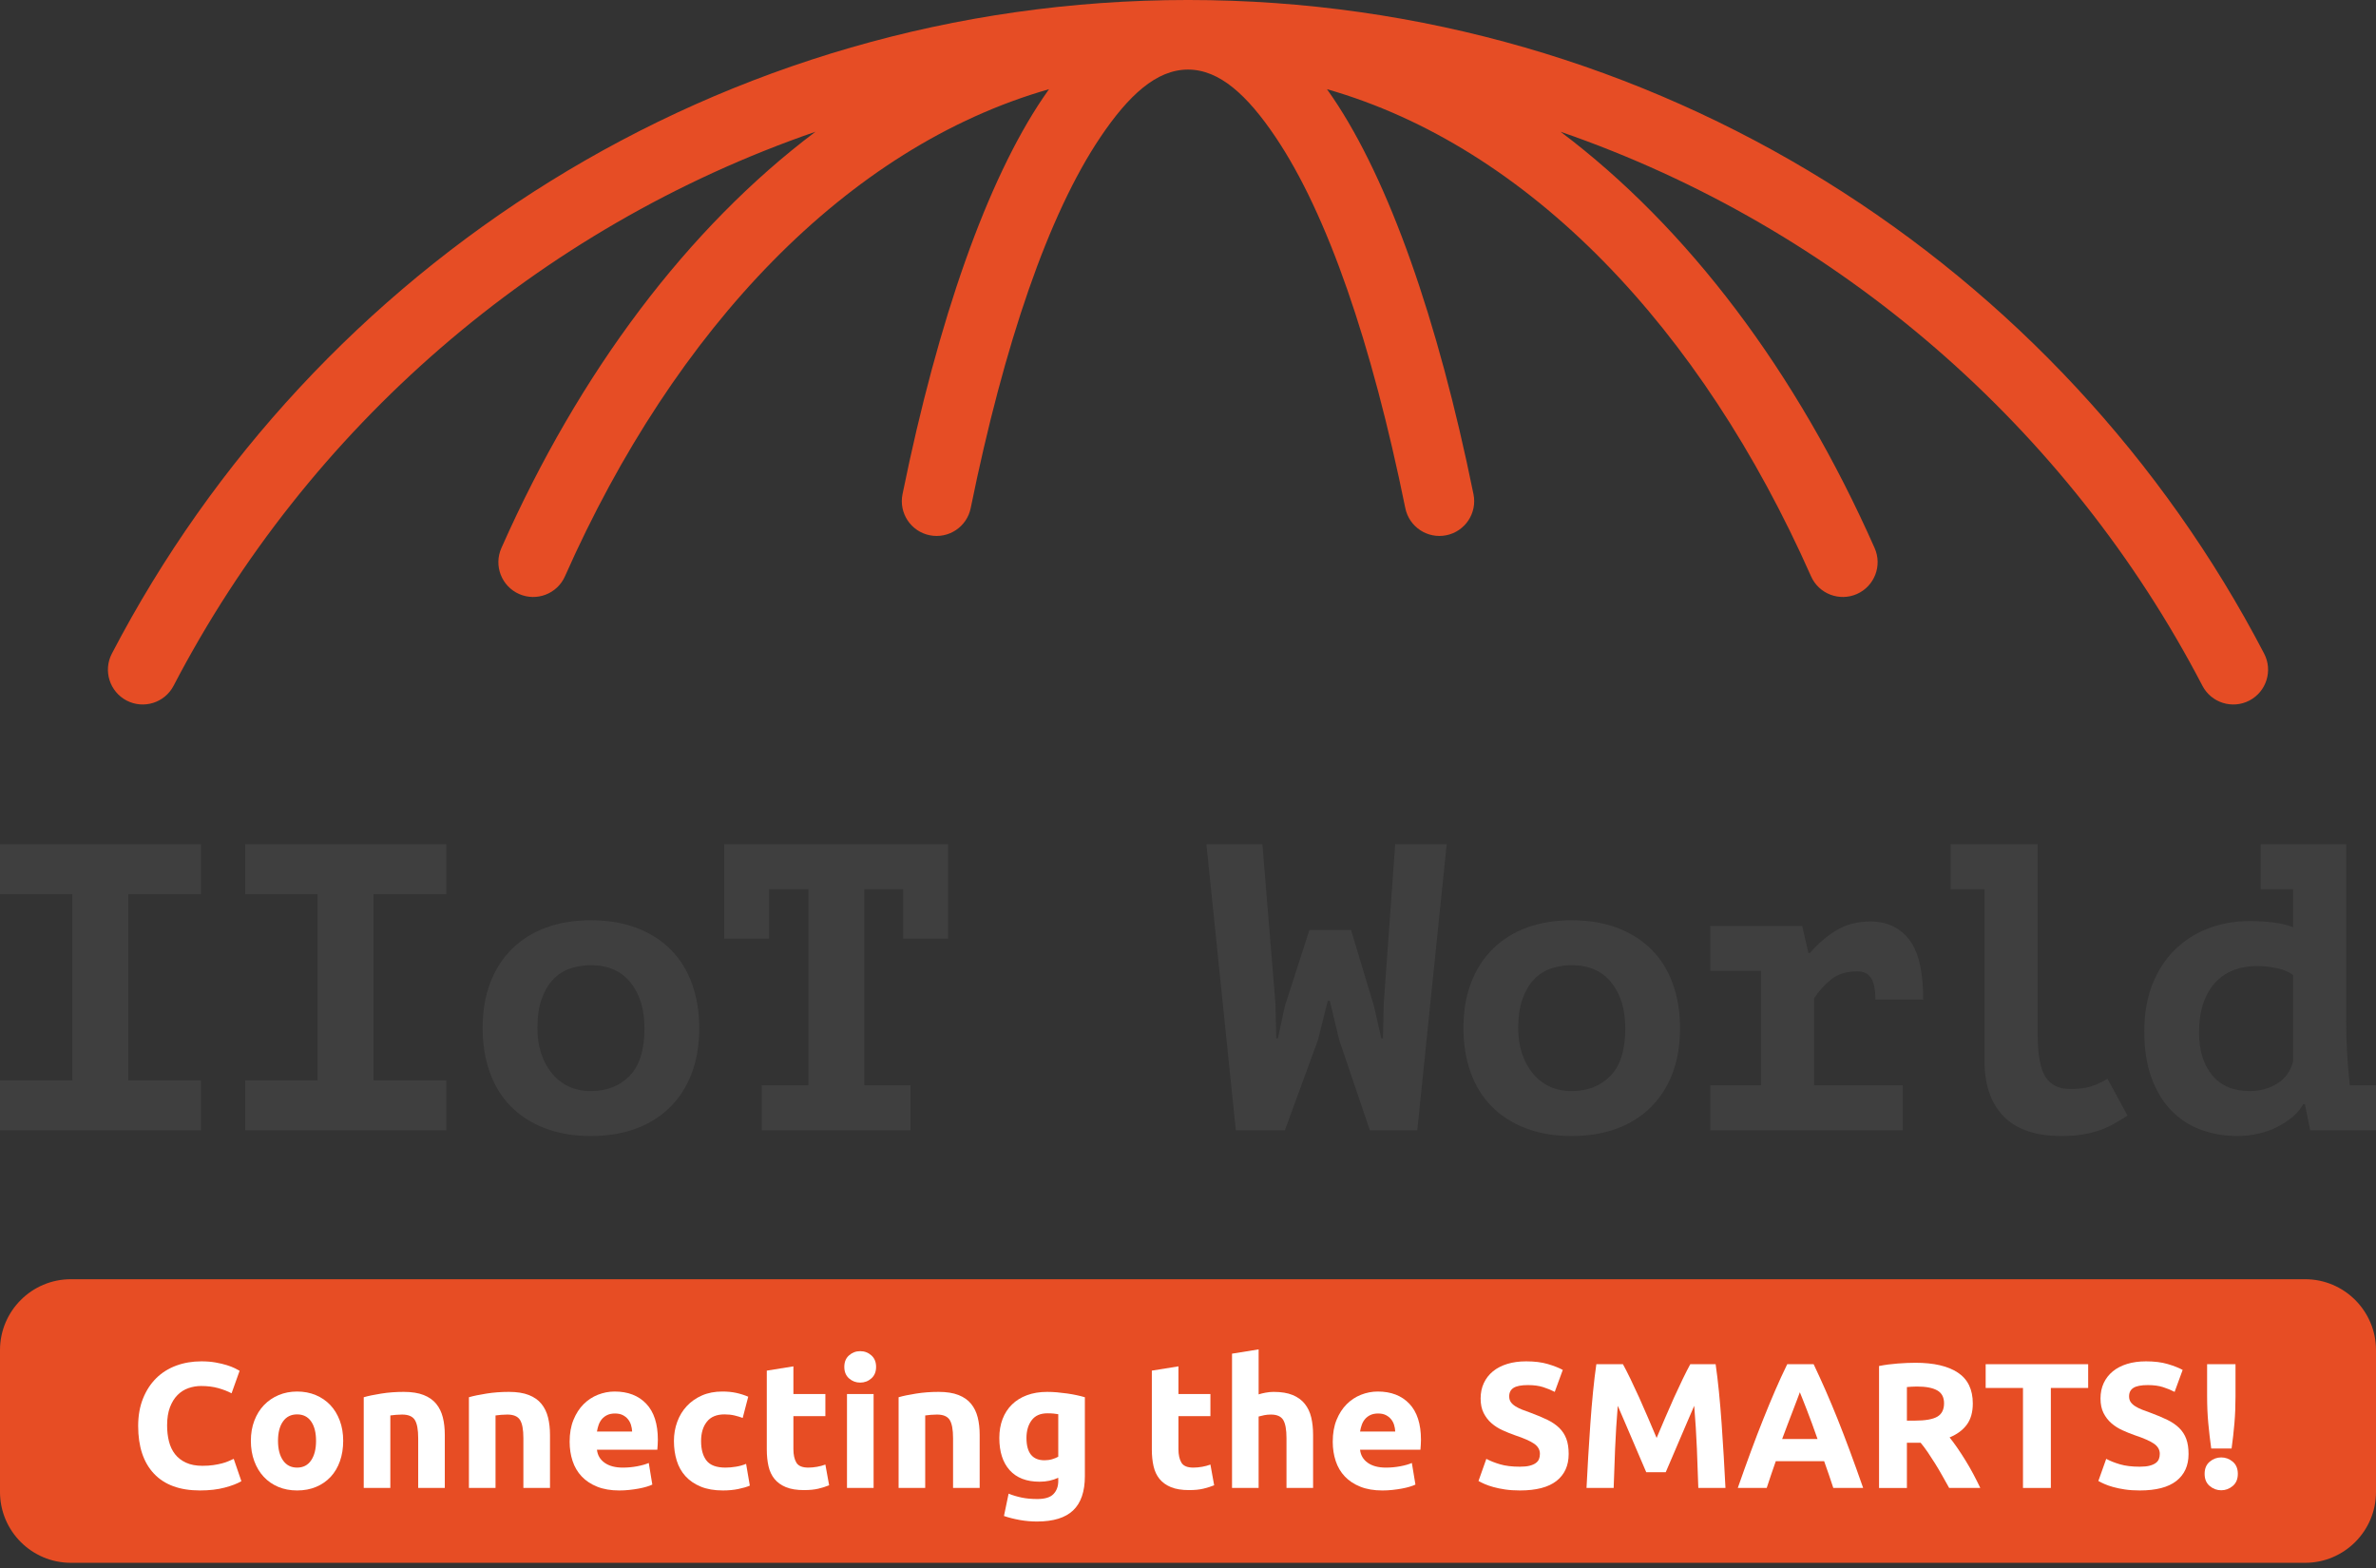
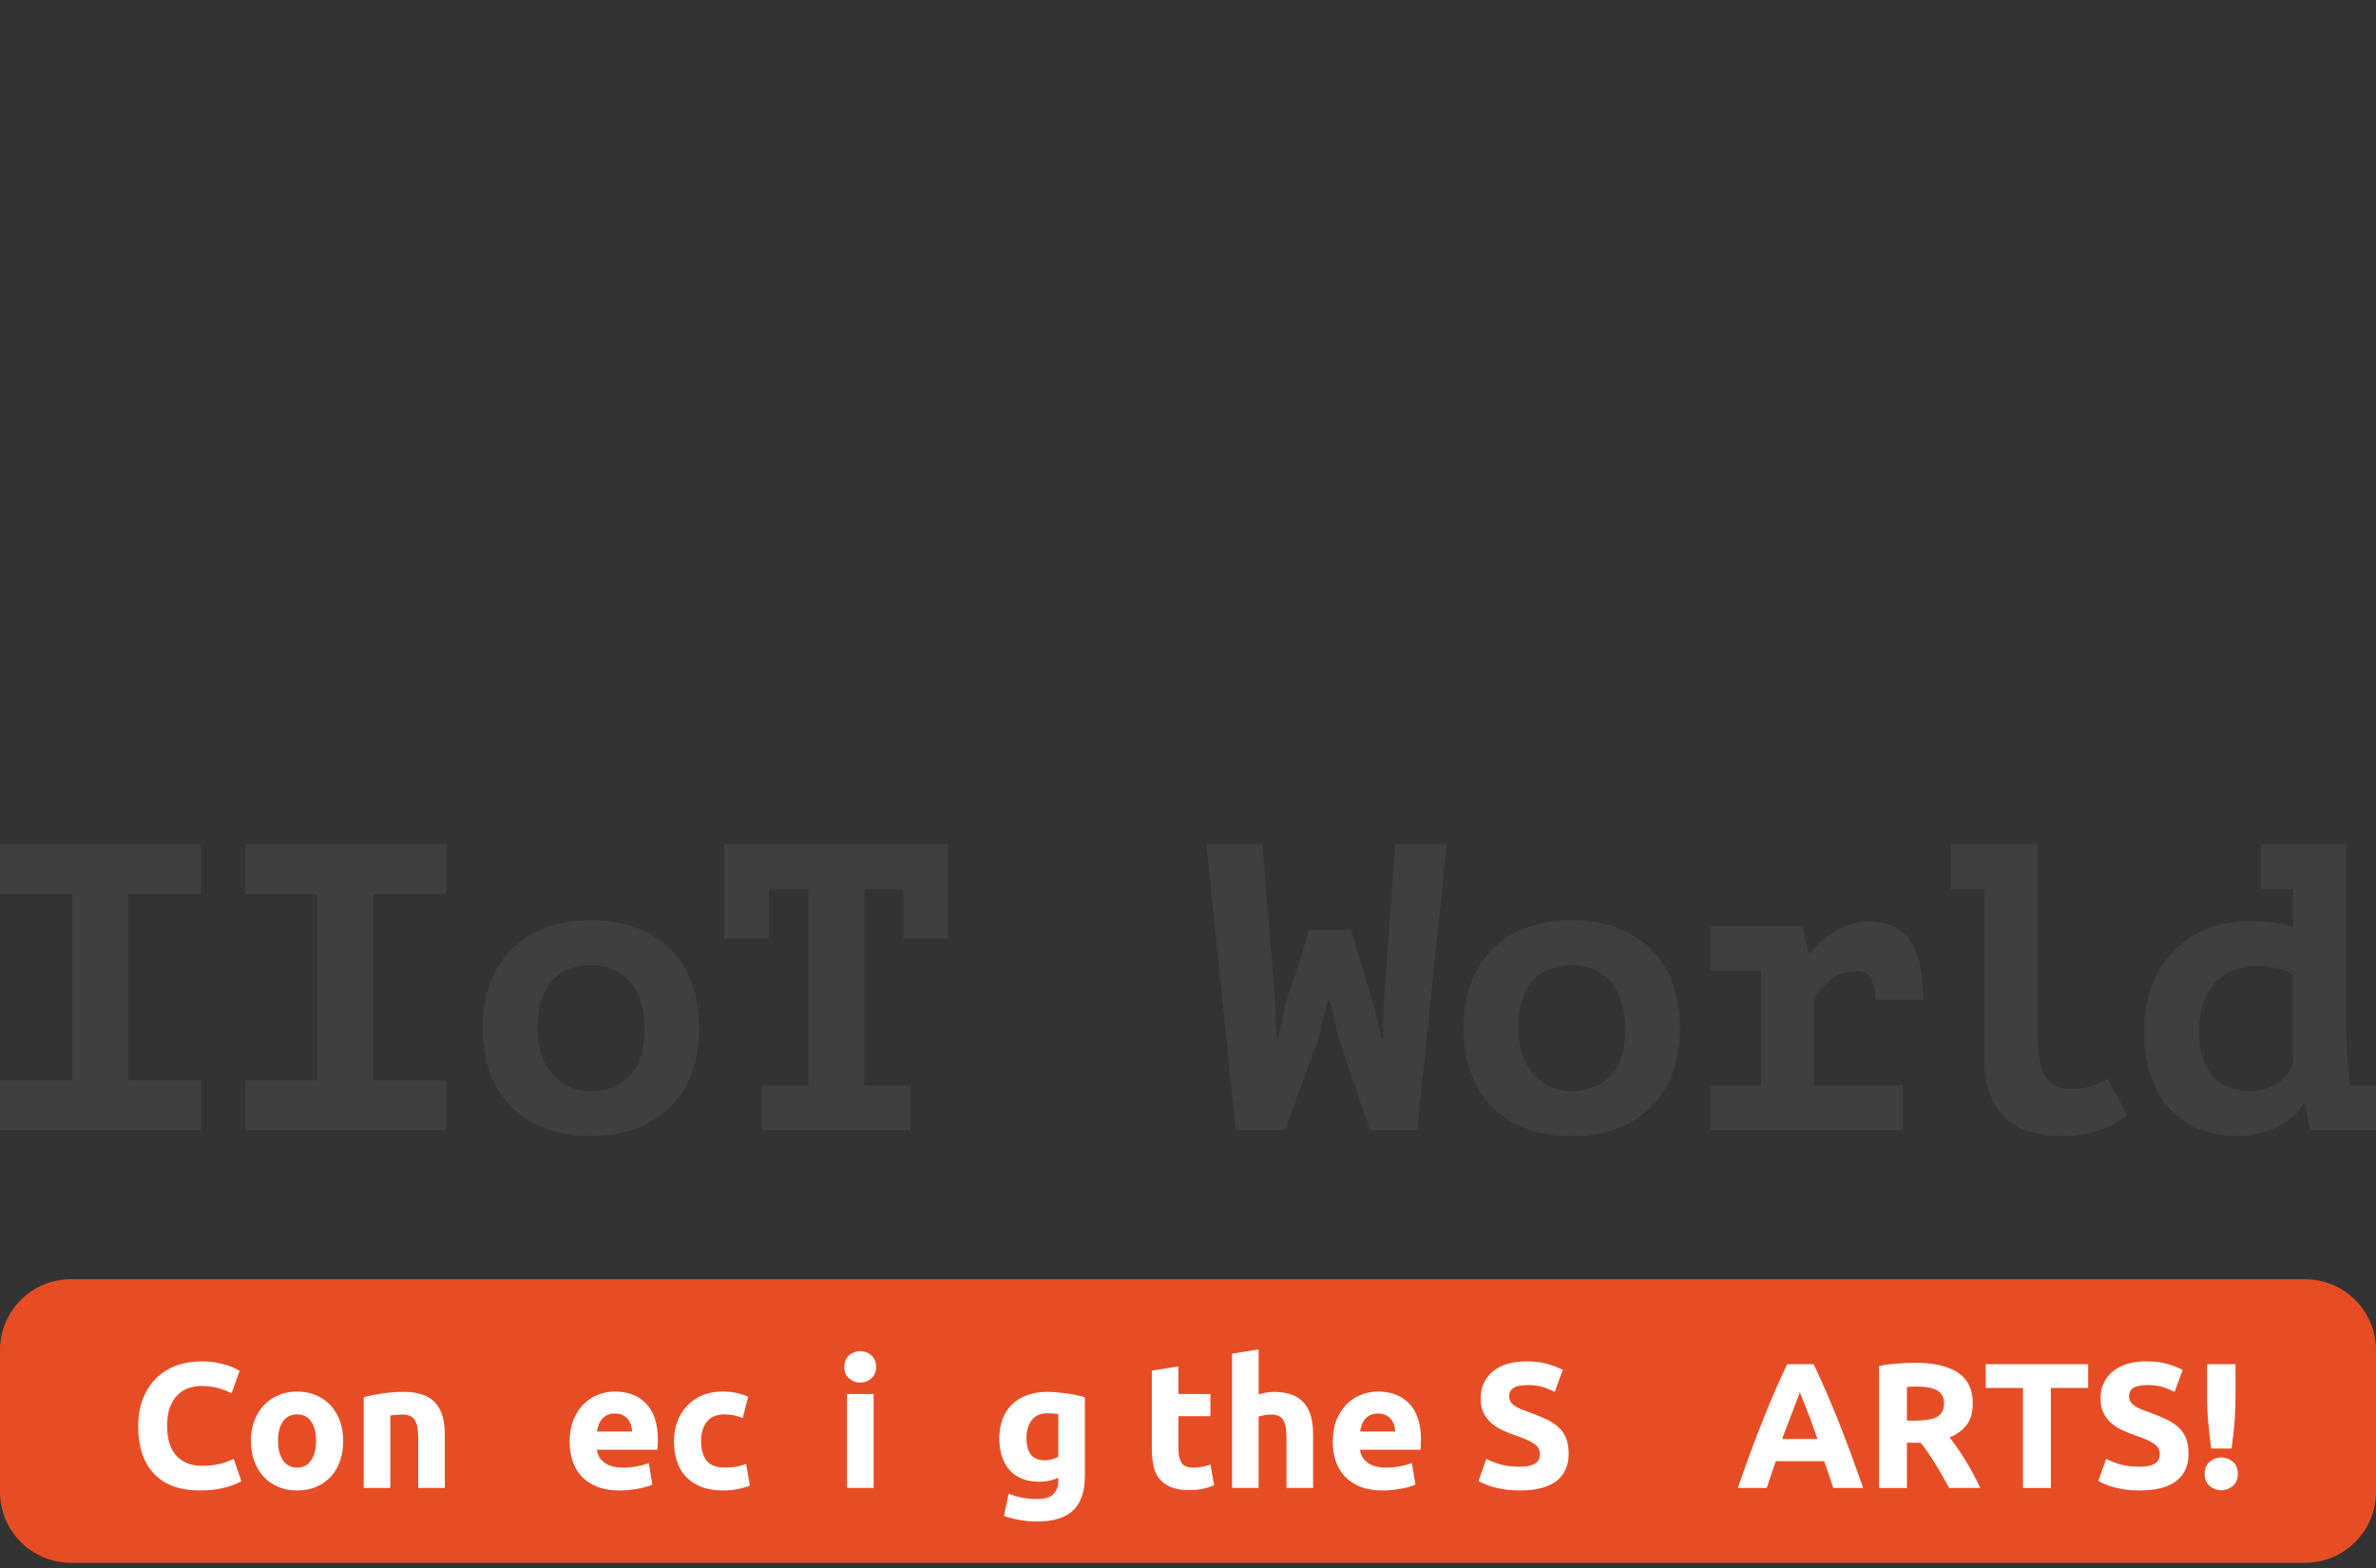
<svg xmlns="http://www.w3.org/2000/svg" width="100%" height="100%" viewBox="0 0 200 132" version="1.1" xml:space="preserve" style="fill-rule:evenodd;clip-rule:evenodd;stroke-linejoin:round;stroke-miterlimit:2;">
  <rect x="0" y="0" width="200" height="132" fill="#333333" stroke="none" />
  <g>
    <path d="M200,113.658c-0,-3.294 -2.674,-5.969 -5.968,-5.969l-188.064,0c-3.294,0 -5.968,2.675 -5.968,5.969l0,11.937c0,3.294 2.674,5.968 5.968,5.968l188.064,0c3.294,0 5.968,-2.674 5.968,-5.968l-0,-11.937Z" style="fill:#e74d24;" />
    <g>
-       <path d="M100,5.857c-2.671,0 -5.012,2.192 -7.354,5.661c-4.39,6.504 -8.123,17.423 -10.937,31.256c-0.322,1.584 -1.87,2.608 -3.454,2.286c-1.584,-0.322 -2.608,-1.87 -2.286,-3.453c3.008,-14.787 7.13,-26.413 11.823,-33.365c0.168,-0.25 0.338,-0.495 0.509,-0.733c-16.991,4.862 -31.491,20.11 -40.744,41.004c-0.654,1.478 -2.386,2.147 -3.864,1.492c-1.477,-0.654 -2.146,-2.386 -1.491,-3.863c6.583,-14.868 15.716,-26.974 26.44,-35.05c-23.408,8.079 -42.733,24.941 -54.031,46.639c-0.747,1.434 -2.517,1.991 -3.951,1.245c-1.433,-0.747 -1.991,-2.517 -1.245,-3.95c17.02,-32.686 51.214,-55.026 90.585,-55.026c39.371,0 73.565,22.34 90.585,55.026c0.746,1.433 0.188,3.203 -1.245,3.95c-1.434,0.746 -3.204,0.189 -3.951,-1.245c-11.298,-21.698 -30.623,-38.56 -54.031,-46.639c10.724,8.076 19.857,20.182 26.44,35.05c0.655,1.477 -0.014,3.209 -1.491,3.863c-1.478,0.655 -3.21,-0.014 -3.864,-1.492c-9.253,-20.894 -23.753,-36.142 -40.744,-41.004c0.171,0.238 0.341,0.483 0.509,0.733c4.693,6.952 8.815,18.578 11.823,33.365c0.322,1.583 -0.702,3.131 -2.286,3.453c-1.584,0.322 -3.132,-0.702 -3.454,-2.286c-2.814,-13.833 -6.547,-24.752 -10.937,-31.256c-2.342,-3.469 -4.683,-5.661 -7.354,-5.661Z" style="fill:#e64d25;" />
      <path d="M40.626,86.552c0,-1.444 0.218,-2.729 0.654,-3.852c0.435,-1.124 1.055,-2.076 1.857,-2.856c0.803,-0.779 1.76,-1.37 2.873,-1.771c1.112,-0.401 2.356,-0.602 3.732,-0.602c1.445,-0 2.735,0.218 3.87,0.653c1.135,0.436 2.093,1.05 2.872,1.841c0.78,0.791 1.371,1.748 1.772,2.872c0.401,1.124 0.602,2.362 0.602,3.715c-0,1.445 -0.218,2.729 -0.654,3.853c-0.435,1.124 -1.055,2.076 -1.857,2.855c-0.803,0.78 -1.76,1.371 -2.873,1.772c-1.112,0.401 -2.356,0.602 -3.732,0.602c-1.445,-0 -2.735,-0.218 -3.87,-0.654c-1.135,-0.435 -2.093,-1.049 -2.872,-1.84c-0.78,-0.791 -1.371,-1.749 -1.772,-2.872c-0.401,-1.124 -0.602,-2.363 -0.602,-3.716Zm82.559,0c0,-1.444 0.218,-2.729 0.654,-3.852c0.436,-1.124 1.055,-2.076 1.858,-2.856c0.802,-0.779 1.76,-1.37 2.872,-1.771c1.112,-0.401 2.356,-0.602 3.732,-0.602c1.445,-0 2.735,0.218 3.87,0.653c1.136,0.436 2.093,1.05 2.873,1.841c0.779,0.791 1.37,1.748 1.771,2.872c0.402,1.124 0.602,2.362 0.602,3.715c0,1.445 -0.218,2.729 -0.653,3.853c-0.436,1.124 -1.055,2.076 -1.858,2.855c-0.803,0.78 -1.76,1.371 -2.872,1.772c-1.113,0.401 -2.357,0.602 -3.733,0.602c-1.444,-0 -2.734,-0.218 -3.87,-0.654c-1.135,-0.435 -2.092,-1.049 -2.872,-1.84c-0.78,-0.791 -1.37,-1.749 -1.772,-2.872c-0.401,-1.124 -0.602,-2.363 -0.602,-3.716Zm41.005,-15.48l7.327,0l0,15.893c0,1.766 0.218,2.993 0.654,3.681c0.435,0.688 1.135,1.032 2.098,1.032c0.711,-0 1.296,-0.075 1.754,-0.224c0.459,-0.149 0.918,-0.361 1.376,-0.636l1.686,3.096c-0.39,0.252 -0.78,0.487 -1.17,0.705c-0.389,0.218 -0.802,0.401 -1.238,0.551c-0.436,0.149 -0.912,0.263 -1.428,0.344c-0.516,0.08 -1.095,0.12 -1.737,0.12c-2.156,-0 -3.772,-0.55 -4.85,-1.651c-1.078,-1.101 -1.617,-2.661 -1.617,-4.679l0,-14.448l-2.855,0l-0,-3.784Zm26.109,0l7.19,0l-0,14.861c-0,1.72 0.092,3.417 0.275,5.091c0,0.115 0.011,0.23 0.034,0.344l2.202,0l-0,3.784l-5.538,0l-0.448,-2.201l-0.137,-0c-0.229,0.413 -0.539,0.779 -0.929,1.101c-0.39,0.321 -0.826,0.602 -1.307,0.842c-0.482,0.241 -1.009,0.425 -1.583,0.551c-0.573,0.126 -1.146,0.189 -1.72,0.189c-1.077,-0 -2.092,-0.172 -3.044,-0.516c-0.952,-0.344 -1.783,-0.877 -2.494,-1.6c-0.711,-0.722 -1.273,-1.639 -1.685,-2.752c-0.413,-1.112 -0.62,-2.425 -0.62,-3.938c0,-1.468 0.224,-2.775 0.671,-3.922c0.447,-1.147 1.067,-2.116 1.858,-2.907c0.791,-0.791 1.725,-1.399 2.803,-1.823c1.078,-0.424 2.259,-0.636 3.543,-0.636c0.711,-0 1.382,0.04 2.013,0.12c0.631,0.08 1.175,0.212 1.634,0.396l-0,-3.2l-2.718,0l0,-3.784Zm-190.299,19.884l6.089,-0l-0,-15.687l-6.089,0l0,-4.197l16.925,0l-0,4.197l-6.123,0l-0,15.687l6.123,-0l-0,4.196l-16.925,0l0,-4.196Zm143.963,0.412l4.265,0l0,-9.632l-4.265,0l-0,-3.784l7.74,0l0.516,2.271l0.137,-0c0.643,-0.757 1.376,-1.388 2.202,-1.892c0.826,-0.505 1.789,-0.757 2.89,-0.757c1.376,0 2.459,0.505 3.25,1.514c0.792,1.009 1.187,2.694 1.187,5.056l-4.025,0c0,-0.825 -0.12,-1.427 -0.361,-1.806c-0.241,-0.378 -0.625,-0.567 -1.152,-0.567c-0.918,-0 -1.657,0.229 -2.219,0.688c-0.562,0.458 -1.038,0.986 -1.428,1.582l0,7.327l7.465,0l0,3.784l-16.202,0l-0,-3.784Zm-123.323,-0.412l6.089,-0l-0,-15.687l-6.089,0l-0,-4.197l16.924,0l0,4.197l-6.123,0l0,15.687l6.123,-0l0,4.196l-16.924,0l-0,-4.196Zm43.481,0.412l3.922,0l-0,-16.512l-3.303,0l0,4.163l-3.784,-0l0,-7.947l18.851,0l0,7.947l-3.784,-0l0,-4.163l-3.268,0l0,16.512l3.888,0l-0,3.784l-12.522,0l0,-3.784Zm43.241,-6.845l0.068,2.889l0.138,0l0.585,-2.717l2.064,-6.399l3.508,0l1.927,6.399l0.619,2.717l0.138,0l0.068,-2.958l0.964,-13.382l4.334,0l-2.477,24.08l-3.99,0l-2.58,-7.602l-0.791,-3.302l-0.172,-0l-0.826,3.302l-2.786,7.602l-4.128,0l-2.477,-24.08l4.713,0l1.101,13.451Zm-62.126,2.029c-0,0.757 0.103,1.457 0.309,2.099c0.207,0.642 0.505,1.204 0.895,1.685c0.389,0.482 0.86,0.855 1.41,1.118c0.55,0.264 1.181,0.396 1.892,0.396c1.33,-0 2.414,-0.424 3.251,-1.273c0.837,-0.848 1.255,-2.19 1.255,-4.025c0,-1.582 -0.389,-2.861 -1.169,-3.835c-0.78,-0.975 -1.892,-1.462 -3.337,-1.462c-0.642,-0 -1.238,0.097 -1.789,0.292c-0.55,0.195 -1.026,0.51 -1.427,0.946c-0.402,0.436 -0.717,0.986 -0.946,1.651c-0.23,0.665 -0.344,1.468 -0.344,2.408Zm82.559,0c-0,0.757 0.103,1.457 0.31,2.099c0.206,0.642 0.504,1.204 0.894,1.685c0.39,0.482 0.86,0.855 1.41,1.118c0.551,0.264 1.181,0.396 1.892,0.396c1.33,-0 2.414,-0.424 3.251,-1.273c0.837,-0.848 1.256,-2.19 1.256,-4.025c-0,-1.582 -0.39,-2.861 -1.17,-3.835c-0.78,-0.975 -1.892,-1.462 -3.337,-1.462c-0.642,-0 -1.238,0.097 -1.788,0.292c-0.551,0.195 -1.027,0.51 -1.428,0.946c-0.401,0.436 -0.717,0.986 -0.946,1.651c-0.229,0.665 -0.344,1.468 -0.344,2.408Zm61.575,5.298c0.872,-0 1.646,-0.212 2.322,-0.636c0.677,-0.425 1.118,-1.038 1.325,-1.841l-0,-7.293c-0.321,-0.252 -0.763,-0.441 -1.325,-0.567c-0.561,-0.126 -1.152,-0.189 -1.771,-0.189c-0.619,-0 -1.221,0.103 -1.806,0.309c-0.585,0.207 -1.101,0.533 -1.548,0.981c-0.447,0.447 -0.803,1.026 -1.066,1.737c-0.264,0.711 -0.396,1.582 -0.396,2.614c-0,1.468 0.367,2.649 1.101,3.543c0.734,0.895 1.788,1.342 3.164,1.342Z" style="fill:#3f3f3f;fill-rule:nonzero;" />
    </g>
    <g>
      <path d="M16.832,125.472c-1.694,-0 -2.984,-0.471 -3.871,-1.413c-0.887,-0.942 -1.331,-2.28 -1.331,-4.014c0,-0.862 0.136,-1.631 0.406,-2.308c0.271,-0.676 0.642,-1.247 1.113,-1.713c0.471,-0.466 1.032,-0.82 1.683,-1.06c0.652,-0.241 1.358,-0.361 2.12,-0.361c0.441,0 0.842,0.033 1.203,0.098c0.36,0.065 0.676,0.14 0.947,0.225c0.27,0.086 0.496,0.173 0.676,0.263c0.18,0.091 0.311,0.161 0.391,0.211l-0.677,1.894c-0.32,-0.17 -0.694,-0.316 -1.12,-0.436c-0.425,-0.12 -0.909,-0.18 -1.45,-0.18c-0.361,-0 -0.714,0.06 -1.06,0.18c-0.346,0.12 -0.651,0.313 -0.917,0.579c-0.266,0.265 -0.478,0.609 -0.639,1.03c-0.16,0.42 -0.24,0.932 -0.24,1.533c-0,0.481 0.052,0.929 0.157,1.345c0.106,0.416 0.276,0.774 0.512,1.075c0.235,0.301 0.543,0.539 0.924,0.714c0.381,0.176 0.842,0.263 1.383,0.263c0.341,0 0.647,-0.02 0.917,-0.06c0.271,-0.04 0.511,-0.088 0.722,-0.143c0.21,-0.055 0.396,-0.117 0.556,-0.188c0.16,-0.07 0.306,-0.135 0.436,-0.195l0.646,1.879c-0.33,0.2 -0.797,0.381 -1.398,0.541c-0.601,0.161 -1.298,0.241 -2.089,0.241Z" style="fill:#fff;fill-rule:nonzero;" />
      <path d="M28.888,121.293c-0,0.621 -0.09,1.19 -0.271,1.706c-0.18,0.516 -0.441,0.957 -0.781,1.323c-0.341,0.366 -0.75,0.649 -1.226,0.849c-0.476,0.201 -1.009,0.301 -1.601,0.301c-0.581,-0 -1.109,-0.1 -1.586,-0.301c-0.476,-0.2 -0.884,-0.483 -1.225,-0.849c-0.34,-0.366 -0.606,-0.807 -0.796,-1.323c-0.191,-0.516 -0.286,-1.085 -0.286,-1.706c-0,-0.622 0.098,-1.188 0.293,-1.699c0.196,-0.511 0.466,-0.947 0.812,-1.308c0.346,-0.361 0.757,-0.641 1.233,-0.842c0.476,-0.2 0.994,-0.3 1.555,-0.3c0.572,-0 1.095,0.1 1.571,0.3c0.476,0.201 0.885,0.481 1.226,0.842c0.34,0.361 0.606,0.797 0.796,1.308c0.191,0.511 0.286,1.077 0.286,1.699Zm-2.285,-0c-0,-0.692 -0.138,-1.236 -0.414,-1.631c-0.275,-0.396 -0.668,-0.594 -1.18,-0.594c-0.511,-0 -0.907,0.198 -1.187,0.594c-0.281,0.395 -0.421,0.939 -0.421,1.631c-0,0.691 0.14,1.24 0.421,1.646c0.28,0.406 0.676,0.609 1.187,0.609c0.512,-0 0.905,-0.203 1.18,-0.609c0.276,-0.406 0.414,-0.955 0.414,-1.646Z" style="fill:#fff;fill-rule:nonzero;" />
      <path d="M30.617,117.625c0.38,-0.111 0.872,-0.213 1.473,-0.308c0.601,-0.096 1.233,-0.143 1.894,-0.143c0.671,-0 1.23,0.087 1.676,0.263c0.446,0.175 0.799,0.423 1.06,0.744c0.26,0.321 0.446,0.701 0.556,1.142c0.11,0.441 0.165,0.932 0.165,1.474l0,4.464l-2.239,0l-0,-4.194c-0,-0.721 -0.096,-1.233 -0.286,-1.533c-0.19,-0.301 -0.546,-0.451 -1.067,-0.451c-0.161,-0 -0.331,0.007 -0.511,0.022c-0.181,0.015 -0.341,0.033 -0.482,0.053l0,6.103l-2.239,0l-0,-7.636Z" style="fill:#fff;fill-rule:nonzero;" />
-       <path d="M39.471,117.625c0.381,-0.111 0.872,-0.213 1.473,-0.308c0.601,-0.096 1.233,-0.143 1.894,-0.143c0.672,-0 1.23,0.087 1.676,0.263c0.446,0.175 0.8,0.423 1.06,0.744c0.261,0.321 0.446,0.701 0.556,1.142c0.111,0.441 0.166,0.932 0.166,1.474l-0,4.464l-2.24,0l-0,-4.194c-0,-0.721 -0.095,-1.233 -0.286,-1.533c-0.19,-0.301 -0.546,-0.451 -1.067,-0.451c-0.16,-0 -0.331,0.007 -0.511,0.022c-0.181,0.015 -0.341,0.033 -0.481,0.053l-0,6.103l-2.24,0l-0,-7.636Z" style="fill:#fff;fill-rule:nonzero;" />
      <path d="M47.949,121.368c0,-0.702 0.108,-1.316 0.324,-1.842c0.215,-0.526 0.498,-0.964 0.849,-1.315c0.351,-0.351 0.754,-0.616 1.21,-0.797c0.456,-0.18 0.925,-0.27 1.406,-0.27c1.122,-0 2.009,0.343 2.66,1.029c0.652,0.687 0.977,1.697 0.977,3.029c0,0.131 -0.005,0.274 -0.015,0.429c-0.01,0.155 -0.02,0.293 -0.03,0.413l-5.081,0c0.05,0.461 0.266,0.827 0.647,1.098c0.381,0.27 0.892,0.406 1.533,0.406c0.411,-0 0.814,-0.038 1.21,-0.113c0.396,-0.075 0.719,-0.168 0.97,-0.278l0.3,1.819c-0.12,0.06 -0.28,0.12 -0.481,0.18c-0.2,0.06 -0.423,0.113 -0.669,0.158c-0.245,0.045 -0.508,0.083 -0.789,0.113c-0.28,0.03 -0.561,0.045 -0.842,0.045c-0.711,-0 -1.33,-0.105 -1.856,-0.316c-0.526,-0.21 -0.962,-0.499 -1.308,-0.864c-0.346,-0.366 -0.601,-0.8 -0.767,-1.301c-0.165,-0.501 -0.248,-1.042 -0.248,-1.623Zm5.262,-0.857c-0.01,-0.19 -0.043,-0.376 -0.098,-0.556c-0.055,-0.181 -0.14,-0.341 -0.256,-0.481c-0.115,-0.141 -0.26,-0.256 -0.435,-0.346c-0.176,-0.09 -0.394,-0.135 -0.654,-0.135c-0.251,-0 -0.466,0.042 -0.647,0.127c-0.18,0.086 -0.331,0.198 -0.451,0.339c-0.12,0.14 -0.213,0.303 -0.278,0.488c-0.065,0.186 -0.113,0.374 -0.143,0.564l2.962,-0Z" style="fill:#fff;fill-rule:nonzero;" />
      <path d="M56.728,121.308c0,-0.572 0.093,-1.11 0.279,-1.616c0.185,-0.506 0.453,-0.947 0.804,-1.323c0.351,-0.376 0.776,-0.674 1.278,-0.895c0.501,-0.22 1.072,-0.33 1.713,-0.33c0.421,-0 0.807,0.037 1.158,0.112c0.351,0.076 0.691,0.183 1.022,0.324l-0.466,1.788c-0.21,-0.08 -0.441,-0.15 -0.692,-0.21c-0.25,-0.06 -0.531,-0.09 -0.841,-0.09c-0.662,-0 -1.155,0.205 -1.481,0.616c-0.326,0.411 -0.489,0.952 -0.489,1.624c0,0.711 0.153,1.262 0.459,1.653c0.306,0.391 0.839,0.587 1.601,0.587c0.27,-0 0.561,-0.025 0.872,-0.076c0.31,-0.05 0.596,-0.13 0.857,-0.24l0.315,1.834c-0.26,0.11 -0.586,0.205 -0.977,0.285c-0.391,0.081 -0.822,0.121 -1.293,0.121c-0.721,-0 -1.343,-0.108 -1.864,-0.323c-0.521,-0.216 -0.949,-0.509 -1.285,-0.88c-0.336,-0.371 -0.581,-0.809 -0.737,-1.315c-0.155,-0.506 -0.233,-1.055 -0.233,-1.646Z" style="fill:#fff;fill-rule:nonzero;" />
-       <path d="M64.545,115.385l2.24,-0.361l0,2.33l2.691,0l0,1.864l-2.691,0l0,2.781c0,0.471 0.083,0.847 0.248,1.128c0.166,0.28 0.499,0.421 1,0.421c0.241,-0 0.489,-0.023 0.744,-0.068c0.256,-0.045 0.489,-0.108 0.699,-0.188l0.316,1.744c-0.271,0.11 -0.571,0.205 -0.902,0.285c-0.331,0.081 -0.737,0.121 -1.218,0.121c-0.611,-0 -1.117,-0.083 -1.518,-0.248c-0.401,-0.166 -0.722,-0.396 -0.962,-0.692c-0.241,-0.296 -0.409,-0.654 -0.504,-1.075c-0.095,-0.421 -0.143,-0.887 -0.143,-1.398l0,-6.644Z" style="fill:#fff;fill-rule:nonzero;" />
      <path d="M73.535,125.261l-2.24,0l0,-7.907l2.24,0l-0,7.907Zm0.21,-10.192c0,0.411 -0.132,0.734 -0.398,0.97c-0.266,0.235 -0.579,0.353 -0.94,0.353c-0.36,0 -0.673,-0.118 -0.939,-0.353c-0.266,-0.236 -0.398,-0.559 -0.398,-0.97c-0,-0.411 0.132,-0.734 0.398,-0.969c0.266,-0.236 0.579,-0.354 0.939,-0.354c0.361,0 0.674,0.118 0.94,0.354c0.266,0.235 0.398,0.558 0.398,0.969Z" style="fill:#fff;fill-rule:nonzero;" />
-       <path d="M75.64,117.625c0.38,-0.111 0.871,-0.213 1.473,-0.308c0.601,-0.096 1.232,-0.143 1.894,-0.143c0.671,-0 1.23,0.087 1.676,0.263c0.446,0.175 0.799,0.423 1.06,0.744c0.26,0.321 0.446,0.701 0.556,1.142c0.11,0.441 0.165,0.932 0.165,1.474l0,4.464l-2.24,0l0,-4.194c0,-0.721 -0.095,-1.233 -0.285,-1.533c-0.191,-0.301 -0.546,-0.451 -1.067,-0.451c-0.161,-0 -0.331,0.007 -0.512,0.022c-0.18,0.015 -0.34,0.033 -0.481,0.053l0,6.103l-2.239,0l-0,-7.636Z" style="fill:#fff;fill-rule:nonzero;" />
      <path d="M86.403,121.052c-0,1.253 0.506,1.879 1.518,1.879c0.231,0 0.446,-0.03 0.647,-0.09c0.2,-0.06 0.37,-0.13 0.511,-0.21l-0,-3.578c-0.11,-0.02 -0.241,-0.038 -0.391,-0.053c-0.15,-0.015 -0.326,-0.022 -0.526,-0.022c-0.592,-0 -1.032,0.195 -1.323,0.586c-0.291,0.391 -0.436,0.887 -0.436,1.488Zm4.916,3.217c-0,1.293 -0.329,2.253 -0.985,2.879c-0.656,0.626 -1.671,0.939 -3.044,0.939c-0.481,0 -0.962,-0.042 -1.443,-0.127c-0.481,-0.086 -0.927,-0.198 -1.338,-0.339l0.391,-1.879c0.35,0.141 0.719,0.251 1.105,0.331c0.385,0.08 0.824,0.12 1.315,0.12c0.641,0 1.095,-0.14 1.36,-0.421c0.266,-0.28 0.399,-0.641 0.399,-1.082l-0,-0.286c-0.241,0.111 -0.489,0.193 -0.744,0.248c-0.256,0.056 -0.534,0.083 -0.835,0.083c-1.092,0 -1.929,-0.323 -2.51,-0.969c-0.581,-0.647 -0.872,-1.551 -0.872,-2.714c-0,-0.581 0.09,-1.11 0.271,-1.586c0.18,-0.476 0.443,-0.884 0.789,-1.225c0.346,-0.341 0.769,-0.604 1.27,-0.789c0.501,-0.186 1.067,-0.278 1.699,-0.278c0.27,-0 0.548,0.012 0.834,0.037c0.286,0.025 0.569,0.058 0.849,0.098c0.281,0.04 0.549,0.088 0.805,0.143c0.255,0.055 0.483,0.113 0.684,0.173l-0,6.644Z" style="fill:#fff;fill-rule:nonzero;" />
      <path d="M96.956,115.385l2.24,-0.361l-0,2.33l2.691,0l-0,1.864l-2.691,0l-0,2.781c-0,0.471 0.082,0.847 0.248,1.128c0.165,0.28 0.498,0.421 0.999,0.421c0.241,-0 0.489,-0.023 0.745,-0.068c0.255,-0.045 0.488,-0.108 0.699,-0.188l0.315,1.744c-0.27,0.11 -0.571,0.205 -0.902,0.285c-0.33,0.081 -0.736,0.121 -1.217,0.121c-0.612,-0 -1.118,-0.083 -1.519,-0.248c-0.4,-0.166 -0.721,-0.396 -0.962,-0.692c-0.24,-0.296 -0.408,-0.654 -0.503,-1.075c-0.096,-0.421 -0.143,-0.887 -0.143,-1.398l-0,-6.644Z" style="fill:#fff;fill-rule:nonzero;" />
      <path d="M103.706,125.261l-0,-11.304l2.239,-0.361l0,3.788c0.151,-0.05 0.344,-0.098 0.579,-0.143c0.236,-0.045 0.464,-0.067 0.684,-0.067c0.642,-0 1.175,0.087 1.601,0.263c0.426,0.175 0.767,0.423 1.022,0.744c0.256,0.321 0.436,0.701 0.542,1.142c0.105,0.441 0.157,0.932 0.157,1.474l0,4.464l-2.239,0l-0,-4.194c-0,-0.721 -0.093,-1.233 -0.279,-1.533c-0.185,-0.301 -0.528,-0.451 -1.029,-0.451c-0.201,-0 -0.389,0.017 -0.564,0.052c-0.175,0.036 -0.333,0.073 -0.474,0.113l0,6.013l-2.239,0Z" style="fill:#fff;fill-rule:nonzero;" />
      <path d="M112.184,121.368c-0,-0.702 0.108,-1.316 0.323,-1.842c0.216,-0.526 0.499,-0.964 0.85,-1.315c0.35,-0.351 0.754,-0.616 1.21,-0.797c0.456,-0.18 0.924,-0.27 1.405,-0.27c1.123,-0 2.01,0.343 2.661,1.029c0.651,0.687 0.977,1.697 0.977,3.029c0,0.131 -0.005,0.274 -0.015,0.429c-0.01,0.155 -0.02,0.293 -0.03,0.413l-5.081,0c0.05,0.461 0.266,0.827 0.646,1.098c0.381,0.27 0.892,0.406 1.534,0.406c0.411,-0 0.814,-0.038 1.21,-0.113c0.396,-0.075 0.719,-0.168 0.969,-0.278l0.301,1.819c-0.12,0.06 -0.28,0.12 -0.481,0.18c-0.2,0.06 -0.423,0.113 -0.669,0.158c-0.245,0.045 -0.508,0.083 -0.789,0.113c-0.281,0.03 -0.561,0.045 -0.842,0.045c-0.711,-0 -1.33,-0.105 -1.856,-0.316c-0.527,-0.21 -0.963,-0.499 -1.308,-0.864c-0.346,-0.366 -0.602,-0.8 -0.767,-1.301c-0.165,-0.501 -0.248,-1.042 -0.248,-1.623Zm5.261,-0.857c-0.01,-0.19 -0.042,-0.376 -0.097,-0.556c-0.055,-0.181 -0.141,-0.341 -0.256,-0.481c-0.115,-0.141 -0.26,-0.256 -0.436,-0.346c-0.175,-0.09 -0.393,-0.135 -0.654,-0.135c-0.25,-0 -0.466,0.042 -0.646,0.127c-0.18,0.086 -0.331,0.198 -0.451,0.339c-0.12,0.14 -0.213,0.303 -0.278,0.488c-0.065,0.186 -0.113,0.374 -0.143,0.564l2.961,-0Z" style="fill:#fff;fill-rule:nonzero;" />
      <path d="M127.938,123.472c0.331,0 0.604,-0.027 0.82,-0.082c0.215,-0.055 0.388,-0.131 0.518,-0.226c0.13,-0.095 0.221,-0.208 0.271,-0.338c0.05,-0.13 0.075,-0.276 0.075,-0.436c-0,-0.341 -0.16,-0.624 -0.481,-0.849c-0.321,-0.226 -0.872,-0.469 -1.654,-0.729c-0.34,-0.121 -0.681,-0.258 -1.022,-0.414c-0.341,-0.155 -0.646,-0.351 -0.917,-0.586c-0.271,-0.236 -0.491,-0.521 -0.661,-0.857c-0.171,-0.336 -0.256,-0.744 -0.256,-1.225c0,-0.481 0.09,-0.915 0.271,-1.3c0.18,-0.386 0.436,-0.714 0.766,-0.985c0.331,-0.271 0.732,-0.479 1.203,-0.624c0.471,-0.145 1.002,-0.218 1.593,-0.218c0.702,0 1.308,0.075 1.819,0.226c0.511,0.15 0.932,0.315 1.263,0.496l-0.676,1.849c-0.291,-0.151 -0.614,-0.283 -0.97,-0.399c-0.356,-0.115 -0.784,-0.173 -1.285,-0.173c-0.561,0 -0.965,0.078 -1.21,0.233c-0.246,0.156 -0.369,0.394 -0.369,0.715c0,0.19 0.045,0.35 0.136,0.481c0.09,0.13 0.218,0.248 0.383,0.353c0.165,0.105 0.356,0.2 0.571,0.285c0.216,0.086 0.454,0.173 0.714,0.264c0.541,0.2 1.012,0.398 1.413,0.593c0.401,0.196 0.734,0.424 1,0.684c0.266,0.261 0.463,0.567 0.594,0.917c0.13,0.351 0.195,0.777 0.195,1.278c0,0.972 -0.341,1.726 -1.022,2.263c-0.682,0.536 -1.709,0.804 -3.082,0.804c-0.461,-0 -0.877,-0.028 -1.247,-0.083c-0.371,-0.055 -0.699,-0.123 -0.985,-0.203c-0.286,-0.08 -0.531,-0.165 -0.737,-0.255c-0.205,-0.091 -0.378,-0.176 -0.518,-0.256l0.661,-1.864c0.311,0.17 0.694,0.323 1.15,0.458c0.456,0.136 1.015,0.203 1.676,0.203Z" style="fill:#fff;fill-rule:nonzero;" />
-       <path d="M136.612,114.844c0.181,0.33 0.389,0.739 0.626,1.225c0.236,0.486 0.482,1.012 0.738,1.578c0.256,0.566 0.51,1.145 0.761,1.737c0.252,0.591 0.488,1.147 0.709,1.668c0.221,-0.521 0.457,-1.077 0.708,-1.668c0.251,-0.592 0.505,-1.171 0.761,-1.737c0.257,-0.566 0.503,-1.092 0.739,-1.578c0.236,-0.486 0.445,-0.895 0.625,-1.225l2.135,-0c0.1,0.691 0.193,1.465 0.278,2.322c0.085,0.857 0.161,1.749 0.226,2.676c0.065,0.927 0.125,1.857 0.18,2.789c0.055,0.932 0.103,1.809 0.143,2.63l-2.285,0c-0.03,-1.012 -0.07,-2.114 -0.12,-3.307c-0.05,-1.192 -0.126,-2.395 -0.226,-3.608c-0.181,0.421 -0.382,0.887 -0.603,1.398c-0.221,0.511 -0.44,1.023 -0.656,1.534c-0.216,0.511 -0.425,0.999 -0.626,1.465c-0.201,0.466 -0.372,0.865 -0.513,1.195l-1.638,0c-0.141,-0.33 -0.312,-0.729 -0.513,-1.195c-0.201,-0.466 -0.41,-0.954 -0.626,-1.465c-0.216,-0.511 -0.435,-1.023 -0.656,-1.534c-0.221,-0.511 -0.422,-0.977 -0.603,-1.398c-0.1,1.213 -0.175,2.416 -0.225,3.608c-0.05,1.193 -0.091,2.295 -0.121,3.307l-2.285,0c0.041,-0.821 0.088,-1.698 0.143,-2.63c0.055,-0.932 0.116,-1.862 0.181,-2.789c0.065,-0.927 0.14,-1.819 0.225,-2.676c0.085,-0.857 0.178,-1.631 0.278,-2.322l2.24,-0Z" style="fill:#fff;fill-rule:nonzero;" />
      <path d="M154.319,125.261c-0.115,-0.362 -0.24,-0.734 -0.373,-1.115c-0.134,-0.382 -0.267,-0.761 -0.399,-1.14l-4.069,0c-0.131,0.38 -0.263,0.761 -0.395,1.143c-0.132,0.382 -0.256,0.753 -0.37,1.112l-2.435,0c0.392,-1.122 0.764,-2.159 1.116,-3.111c0.352,-0.953 0.696,-1.849 1.033,-2.691c0.337,-0.842 0.668,-1.641 0.995,-2.398c0.327,-0.757 0.666,-1.496 1.018,-2.217l2.223,-0c0.342,0.721 0.679,1.46 1.012,2.217c0.332,0.757 0.667,1.556 1.004,2.398c0.337,0.842 0.682,1.738 1.034,2.691c0.353,0.952 0.725,1.989 1.118,3.111l-2.512,0Zm-2.817,-8.057c-0.052,0.151 -0.129,0.357 -0.23,0.617c-0.1,0.261 -0.215,0.562 -0.344,0.903c-0.129,0.341 -0.272,0.717 -0.431,1.127c-0.159,0.411 -0.321,0.841 -0.485,1.291l2.979,0c-0.16,-0.451 -0.314,-0.883 -0.463,-1.295c-0.15,-0.411 -0.292,-0.788 -0.426,-1.129c-0.135,-0.342 -0.253,-0.642 -0.354,-0.902c-0.102,-0.26 -0.184,-0.464 -0.246,-0.612Z" style="fill:#fff;fill-rule:nonzero;" />
      <path d="M161.221,114.723c1.563,0 2.761,0.278 3.592,0.835c0.832,0.556 1.248,1.42 1.248,2.593c0,0.731 -0.168,1.325 -0.503,1.781c-0.336,0.456 -0.82,0.814 -1.451,1.075c0.21,0.261 0.431,0.559 0.661,0.894c0.231,0.336 0.459,0.687 0.684,1.053c0.226,0.366 0.444,0.746 0.654,1.142c0.211,0.396 0.406,0.784 0.587,1.165l-2.622,0c-0.191,-0.34 -0.385,-0.686 -0.581,-1.037c-0.196,-0.351 -0.397,-0.691 -0.604,-1.022c-0.206,-0.331 -0.41,-0.644 -0.611,-0.94c-0.201,-0.295 -0.402,-0.563 -0.603,-0.804l-1.158,0l0,3.803l-2.345,0l-0,-10.267c0.511,-0.1 1.04,-0.17 1.586,-0.21c0.546,-0.041 1.035,-0.061 1.466,-0.061Zm0.135,2c-0.17,-0 -0.323,0.005 -0.459,0.015c-0.135,0.01 -0.263,0.02 -0.383,0.03l0,2.826l0.662,-0c0.881,-0 1.513,-0.11 1.894,-0.331c0.38,-0.22 0.571,-0.596 0.571,-1.127c-0,-0.511 -0.193,-0.875 -0.579,-1.09c-0.386,-0.216 -0.954,-0.323 -1.706,-0.323Z" style="fill:#fff;fill-rule:nonzero;" />
      <path d="M175.772,114.844l0,1.999l-3.142,-0l0,8.418l-2.345,0l0,-8.418l-3.141,-0l-0,-1.999l8.628,-0Z" style="fill:#fff;fill-rule:nonzero;" />
      <path d="M180.117,123.472c0.33,0 0.604,-0.027 0.819,-0.082c0.215,-0.055 0.388,-0.131 0.519,-0.226c0.13,-0.095 0.22,-0.208 0.27,-0.338c0.05,-0.13 0.075,-0.276 0.075,-0.436c0,-0.341 -0.16,-0.624 -0.481,-0.849c-0.32,-0.226 -0.872,-0.469 -1.653,-0.729c-0.341,-0.121 -0.682,-0.258 -1.022,-0.414c-0.341,-0.155 -0.647,-0.351 -0.917,-0.586c-0.271,-0.236 -0.492,-0.521 -0.662,-0.857c-0.17,-0.336 -0.255,-0.744 -0.255,-1.225c-0,-0.481 0.09,-0.915 0.27,-1.3c0.181,-0.386 0.436,-0.714 0.767,-0.985c0.331,-0.271 0.731,-0.479 1.202,-0.624c0.471,-0.145 1.003,-0.218 1.594,-0.218c0.701,0 1.308,0.075 1.819,0.226c0.511,0.15 0.932,0.315 1.263,0.496l-0.677,1.849c-0.291,-0.151 -0.614,-0.283 -0.97,-0.399c-0.355,-0.115 -0.784,-0.173 -1.285,-0.173c-0.561,0 -0.964,0.078 -1.21,0.233c-0.245,0.156 -0.368,0.394 -0.368,0.715c-0,0.19 0.045,0.35 0.135,0.481c0.09,0.13 0.218,0.248 0.383,0.353c0.166,0.105 0.356,0.2 0.572,0.285c0.215,0.086 0.453,0.173 0.714,0.264c0.541,0.2 1.012,0.398 1.413,0.593c0.401,0.196 0.734,0.424 0.999,0.684c0.266,0.261 0.464,0.567 0.594,0.917c0.131,0.351 0.196,0.777 0.196,1.278c-0,0.972 -0.341,1.726 -1.023,2.263c-0.681,0.536 -1.708,0.804 -3.081,0.804c-0.461,-0 -0.877,-0.028 -1.248,-0.083c-0.371,-0.055 -0.699,-0.123 -0.985,-0.203c-0.285,-0.08 -0.531,-0.165 -0.736,-0.255c-0.206,-0.091 -0.379,-0.176 -0.519,-0.256l0.662,-1.864c0.31,0.17 0.694,0.323 1.15,0.458c0.456,0.136 1.014,0.203 1.676,0.203Z" style="fill:#fff;fill-rule:nonzero;" />
      <path d="M188.174,117.534c0,0.812 -0.03,1.569 -0.09,2.27c-0.06,0.702 -0.14,1.413 -0.24,2.135l-1.714,0c-0.1,-0.722 -0.183,-1.433 -0.248,-2.135c-0.065,-0.701 -0.098,-1.458 -0.098,-2.27l0,-2.69l2.39,-0l0,2.69Zm0.196,6.54c-0,0.441 -0.143,0.781 -0.429,1.022c-0.285,0.24 -0.609,0.361 -0.969,0.361c-0.361,-0 -0.684,-0.121 -0.97,-0.361c-0.286,-0.241 -0.428,-0.581 -0.428,-1.022c-0,-0.441 0.142,-0.782 0.428,-1.023c0.286,-0.24 0.609,-0.36 0.97,-0.36c0.36,-0 0.684,0.12 0.969,0.36c0.286,0.241 0.429,0.582 0.429,1.023Z" style="fill:#fff;fill-rule:nonzero;" />
    </g>
  </g>
</svg>